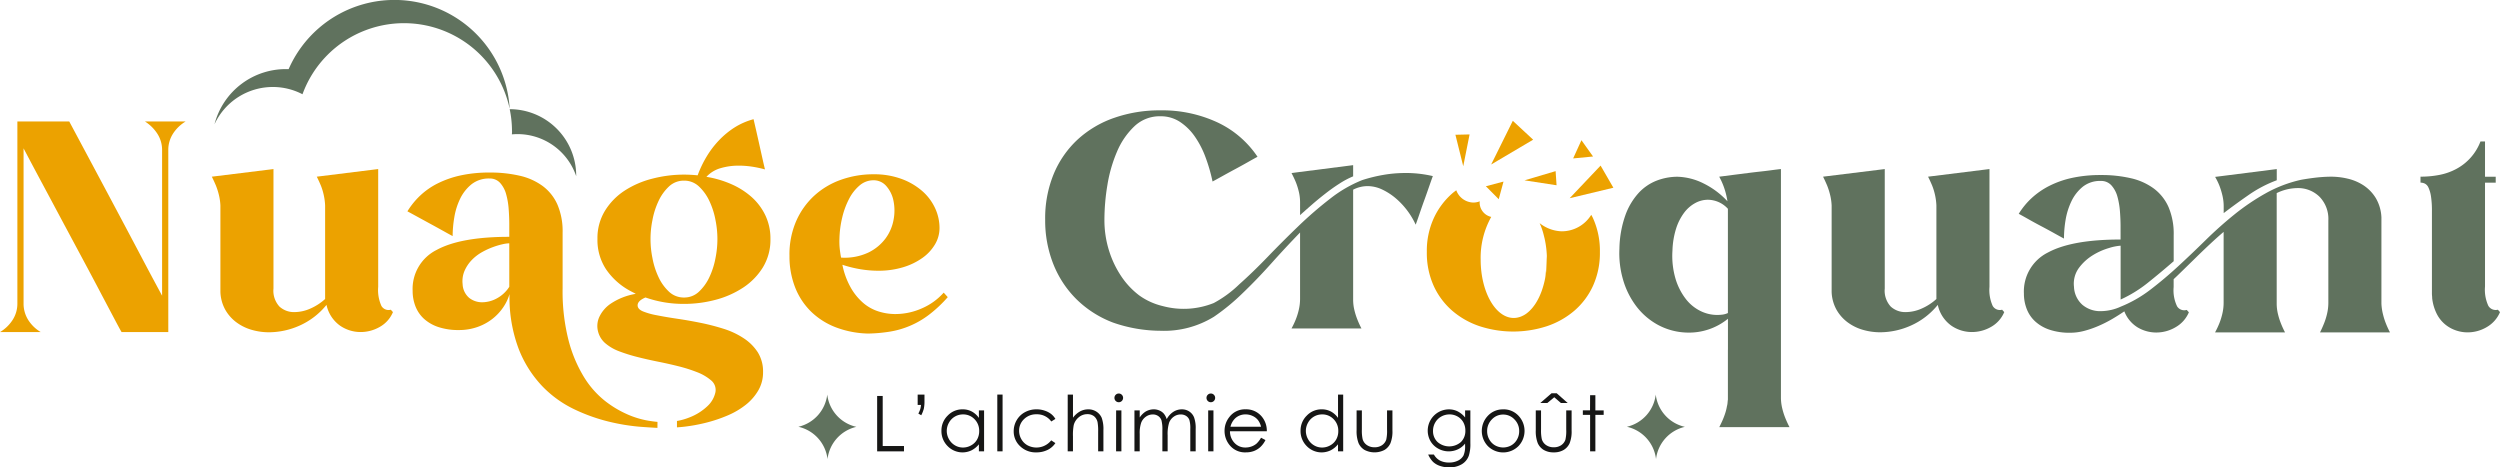
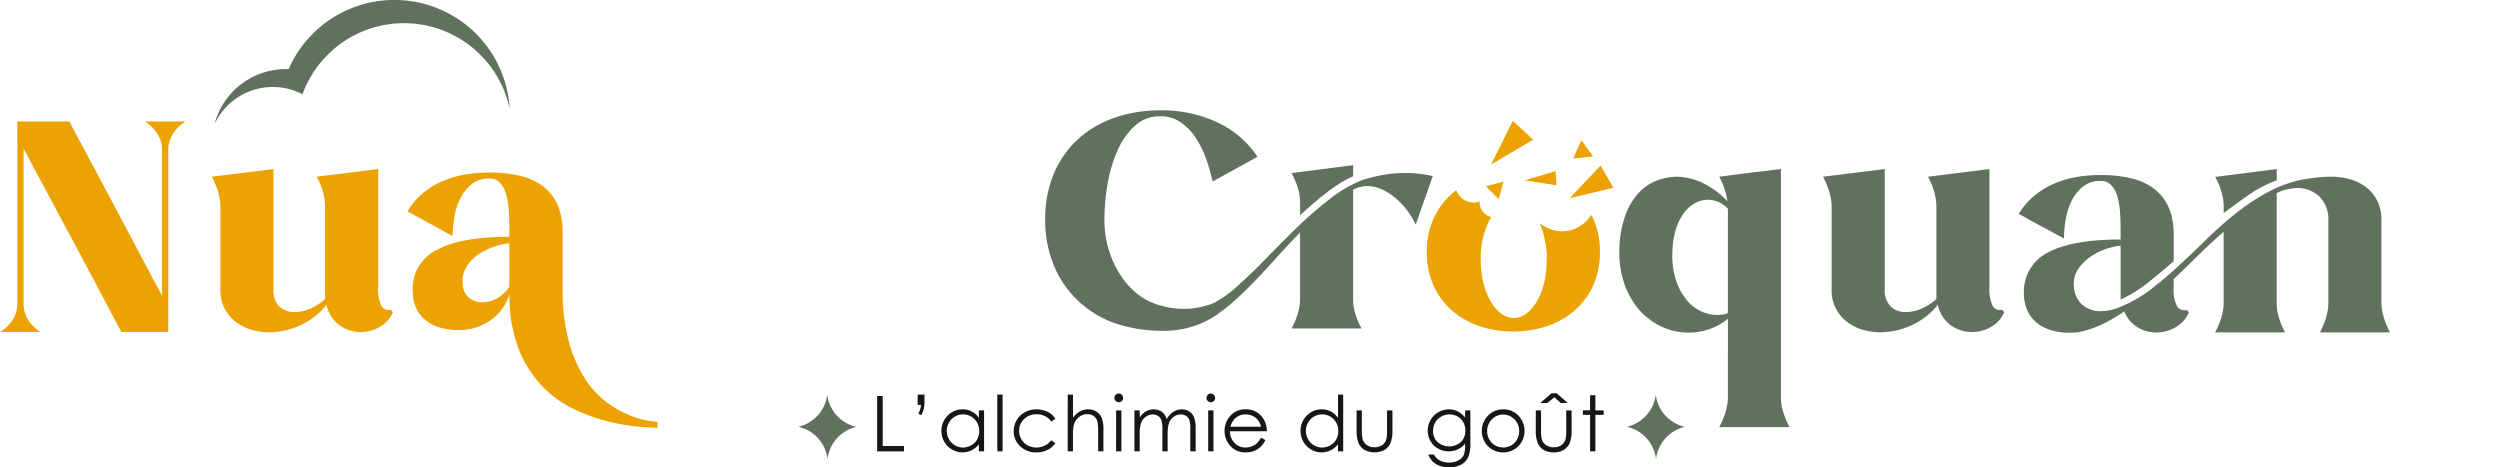
<svg xmlns="http://www.w3.org/2000/svg" width="241.022" height="45.059" viewBox="0 0 241.022 45.059">
  <defs>
    <clipPath id="clip-path">
      <rect id="Rectangle_17377" data-name="Rectangle 17377" width="241.022" height="45.059" transform="translate(0 0)" fill="none" />
    </clipPath>
  </defs>
  <g id="Groupe_9014" data-name="Groupe 9014" transform="translate(0 0)">
    <g id="Groupe_9013" data-name="Groupe 9013" clip-path="url(#clip-path)">
      <path id="Tracé_29695" data-name="Tracé 29695" d="M0,32.016a3.712,3.712,0,0,0,1.216-1.17,2.9,2.9,0,0,0,.459-1.607V11.709h5Q8.7,15.495,10.463,18.8l1.526,2.868q.769,1.446,1.458,2.754T14.708,26.8q.574,1.067.919,1.709V14.485a2.872,2.872,0,0,0-.466-1.606,3.9,3.9,0,0,0-1.19-1.17H17.9a3.712,3.712,0,0,0-1.216,1.17,2.9,2.9,0,0,0-.459,1.606V32.016h-4.5q-.069-.091-.586-1.067t-1.322-2.5q-.8-1.526-1.815-3.419L5.949,21.2q-1.035-1.94-2-3.74T2.272,14.3V29.239a2.949,2.949,0,0,0,.448,1.607,3.6,3.6,0,0,0,1.208,1.17Z" fill="#eca200" />
      <path id="Tracé_29696" data-name="Tracé 29696" d="M26.365,16.3V27.817a2.255,2.255,0,0,0,.582,1.744,2.079,2.079,0,0,0,1.451.528,3.817,3.817,0,0,0,1.507-.333,5.192,5.192,0,0,0,1.439-.929V19.809a5.718,5.718,0,0,0-.138-1.033,5.606,5.606,0,0,0-.275-.894c-.123-.291-.252-.574-.39-.849l5.92-.735V27.656a3.72,3.72,0,0,0,.31,1.836.8.8,0,0,0,.906.367l.207.23a2.926,2.926,0,0,1-1.262,1.422,3.691,3.691,0,0,1-1.882.5,3.481,3.481,0,0,1-1.962-.619,3.3,3.3,0,0,1-1.3-2,6.985,6.985,0,0,1-2.6,2,7.311,7.311,0,0,1-2.925.642,5.946,5.946,0,0,1-1.744-.252,4.577,4.577,0,0,1-1.469-.746,3.914,3.914,0,0,1-1.044-1.216,3.8,3.8,0,0,1-.447-1.687V19.809a5.243,5.243,0,0,0-.15-1.033,6.508,6.508,0,0,0-.286-.894q-.185-.437-.39-.849Z" fill="#eca200" />
-       <path id="Tracé_29697" data-name="Tracé 29697" d="M76.111,24.627a8.046,8.046,0,0,1,.643-3.3A7.306,7.306,0,0,1,78.5,18.867a7.527,7.527,0,0,1,2.582-1.537,9.249,9.249,0,0,1,3.132-.527,7.583,7.583,0,0,1,2.7.447,6.357,6.357,0,0,1,2,1.17,4.951,4.951,0,0,1,1.239,1.652,4.554,4.554,0,0,1,.425,1.916,3.073,3.073,0,0,1-.436,1.572,4.271,4.271,0,0,1-1.216,1.308,6.344,6.344,0,0,1-1.87.9,8.181,8.181,0,0,1-2.4.333,10.486,10.486,0,0,1-1.663-.138,11.8,11.8,0,0,1-1.779-.436,7.38,7.38,0,0,0,.8,2.191,5.569,5.569,0,0,0,1.2,1.48,4.221,4.221,0,0,0,1.48.826,5.378,5.378,0,0,0,1.629.253,6.3,6.3,0,0,0,2.559-.551,5.947,5.947,0,0,0,2.1-1.515l.39.437a12.435,12.435,0,0,1-1.824,1.709,8.45,8.45,0,0,1-3.775,1.618,14.777,14.777,0,0,1-2.064.183,9.326,9.326,0,0,1-3.052-.573,7.029,7.029,0,0,1-2.41-1.492,6.675,6.675,0,0,1-1.572-2.34,8.191,8.191,0,0,1-.562-3.121M80.93,23a6.66,6.66,0,0,0,.046,1.136q.069.516.114.7a5.4,5.4,0,0,0,2.639-.493,4.521,4.521,0,0,0,1.652-1.365,4.329,4.329,0,0,0,.769-1.8,4.689,4.689,0,0,0-.012-1.824,3.027,3.027,0,0,0-.688-1.412,1.6,1.6,0,0,0-1.239-.562,2.041,2.041,0,0,0-1.331.493,4.216,4.216,0,0,0-1.021,1.3,7.648,7.648,0,0,0-.665,1.813A9.573,9.573,0,0,0,80.93,23" fill="#eca200" />
      <path id="Tracé_29698" data-name="Tracé 29698" d="M166.585,33.705v4.809c-.015.107-.026.214-.034.321a1.639,1.639,0,0,1-.057.321,4.835,4.835,0,0,1-.2.78q-.126.367-.252.643t-.287.6h6.769a9.789,9.789,0,0,1-.413-.9,6.541,6.541,0,0,1-.287-.907,4.478,4.478,0,0,1-.126-1.067V16.3c-.031,0-.142.012-.333.035s-.43.054-.712.092-.6.076-.954.114-.713.081-1.08.127q-1.265.161-2.872.367a6.886,6.886,0,0,1,.6,1.468,7.111,7.111,0,0,1,.193.9,7.887,7.887,0,0,0-2.307-1.721,5.962,5.962,0,0,0-2.512-.642,5.588,5.588,0,0,0-1.985.367,4.673,4.673,0,0,0-1.756,1.193A6.406,6.406,0,0,0,156.7,20.75a10.2,10.2,0,0,0-.574,3.235,9.041,9.041,0,0,0,.356,2.995,7.791,7.791,0,0,0,1.273,2.547,6.556,6.556,0,0,0,2.077,1.789,6.211,6.211,0,0,0,2.765.746,5.942,5.942,0,0,0,3.992-1.33v2.973Zm-.518-3.375a4.2,4.2,0,0,1-.542.034,3.648,3.648,0,0,1-1.578-.378,4.048,4.048,0,0,1-1.418-1.159,5.984,5.984,0,0,1-.99-1.939,7.832,7.832,0,0,1-.3-2.719,7.823,7.823,0,0,1,.345-2.111,5.166,5.166,0,0,1,.772-1.537,3.321,3.321,0,0,1,1.072-.941,2.557,2.557,0,0,1,1.221-.322,2.641,2.641,0,0,1,1.936.872V30.181a1.842,1.842,0,0,1-.518.149" fill="#60725e" />
      <path id="Tracé_29699" data-name="Tracé 29699" d="M181.707,16.3V27.817a2.255,2.255,0,0,0,.582,1.744,2.079,2.079,0,0,0,1.451.528,3.817,3.817,0,0,0,1.507-.333,5.192,5.192,0,0,0,1.439-.929V19.809a5.719,5.719,0,0,0-.138-1.033,5.605,5.605,0,0,0-.275-.894c-.123-.291-.252-.574-.39-.849l5.92-.735V27.656a3.72,3.72,0,0,0,.31,1.836.8.8,0,0,0,.906.367l.207.23a2.926,2.926,0,0,1-1.262,1.422,3.691,3.691,0,0,1-1.882.5,3.481,3.481,0,0,1-1.962-.619,3.3,3.3,0,0,1-1.3-2,6.985,6.985,0,0,1-2.605,2,7.311,7.311,0,0,1-2.925.642,5.946,5.946,0,0,1-1.744-.252,4.577,4.577,0,0,1-1.469-.746,3.914,3.914,0,0,1-1.044-1.216,3.8,3.8,0,0,1-.447-1.687V19.809a5.242,5.242,0,0,0-.15-1.033,6.511,6.511,0,0,0-.286-.894q-.185-.437-.39-.849Z" fill="#60725e" />
      <path id="Tracé_29700" data-name="Tracé 29700" d="M194.625,20.612a7.211,7.211,0,0,1,1.228-1.5,7.535,7.535,0,0,1,1.7-1.182,9.125,9.125,0,0,1,2.214-.78,12.876,12.876,0,0,1,2.777-.275,12.484,12.484,0,0,1,2.9.31,5.934,5.934,0,0,1,2.215,1,4.49,4.49,0,0,1,1.411,1.789,6.554,6.554,0,0,1,.493,2.685v2.524q-1.239,1.078-2.489,2.077a12.38,12.38,0,0,1-2.627,1.618V23.687a4.84,4.84,0,0,0-1.1.218,6.333,6.333,0,0,0-1.561.688,4.8,4.8,0,0,0-1.353,1.228,2.572,2.572,0,0,0-.482,1.835,2.442,2.442,0,0,0,.8,1.721,2.66,2.66,0,0,0,1.813.62,4.7,4.7,0,0,0,1.9-.436,12.126,12.126,0,0,0,2.846-1.629q1.353-1.033,2.673-2.249t2.65-2.524q1.33-1.308,2.765-2.467a21.674,21.674,0,0,1,3.029-2.053,12.605,12.605,0,0,1,3.43-1.308c.428-.077.865-.141,1.308-.195s.9-.088,1.377-.1a6.943,6.943,0,0,1,1.778.183,4.753,4.753,0,0,1,1.584.677,3.9,3.9,0,0,1,1.159,1.227,4,4,0,0,1,.527,1.836v8.307a5.079,5.079,0,0,0,.15,1.032,6.347,6.347,0,0,0,.286.9,8.858,8.858,0,0,0,.39.849h-6.746c.138-.275.267-.566.39-.872a6.227,6.227,0,0,0,.287-.918,4.62,4.62,0,0,0,.126-1.078V21.255a3.064,3.064,0,0,0-.849-2.284,2.945,2.945,0,0,0-2.157-.837,4.654,4.654,0,0,0-1.973.482V29.263a4.239,4.239,0,0,0,.126,1.032,6.473,6.473,0,0,0,.287.9,8.622,8.622,0,0,0,.39.849h-6.746a7.868,7.868,0,0,0,.413-.872,6.225,6.225,0,0,0,.287-.918,4.673,4.673,0,0,0,.126-1.078V22.356q-.62.528-1.308,1.17t-1.342,1.285l-1.228,1.2q-.574.563-.941.906v.757a3.564,3.564,0,0,0,.333,1.859.813.813,0,0,0,.929.344l.207.23a2.982,2.982,0,0,1-1.274,1.434,3.65,3.65,0,0,1-1.87.516,3.511,3.511,0,0,1-1.778-.482,3.132,3.132,0,0,1-1.3-1.56q-.573.39-1.2.757a12.018,12.018,0,0,1-1.3.654,9.683,9.683,0,0,1-1.353.47,5.3,5.3,0,0,1-1.377.184,6.064,6.064,0,0,1-1.962-.287,3.87,3.87,0,0,1-1.388-.792,3.189,3.189,0,0,1-.826-1.2,4.059,4.059,0,0,1-.276-1.5,4.187,4.187,0,0,1,2.318-3.958q2.317-1.251,7-1.251V21.828q0-.664-.058-1.434a7.355,7.355,0,0,0-.241-1.423,2.7,2.7,0,0,0-.574-1.089,1.317,1.317,0,0,0-1.032-.437,2.666,2.666,0,0,0-1.744.563,4.033,4.033,0,0,0-1.09,1.4,6.679,6.679,0,0,0-.562,1.8A10.938,10.938,0,0,0,198.985,23q-.344-.183-.941-.516t-1.25-.677q-.654-.344-1.239-.677c-.391-.221-.7-.393-.93-.516M219.5,16.3v1.079a12.125,12.125,0,0,0-2.685,1.4q-1.261.873-2.432,1.767V19.9a4.535,4.535,0,0,0-.126-1.067,7.515,7.515,0,0,0-.276-.907,6.328,6.328,0,0,0-.424-.872Z" fill="#60725e" />
-       <path id="Tracé_29701" data-name="Tracé 29701" d="M235.194,16.86a5.728,5.728,0,0,0,1.617-.574,5.015,5.015,0,0,0,2.329-2.65h.437v3.4h1.032v.574h-1.032v10.02a3.7,3.7,0,0,0,.32,1.851.823.823,0,0,0,.919.378l.206.23a3,3,0,0,1-1.262,1.437,3.625,3.625,0,0,1-1.881.517,3.44,3.44,0,0,1-1.136-.2,3.291,3.291,0,0,1-1.033-.587,3.192,3.192,0,0,1-.791-1.011,4.477,4.477,0,0,1-.436-1.494c0-.076-.005-.153-.012-.229a2.235,2.235,0,0,1-.012-.231V20.387a9.172,9.172,0,0,0-.091-1.46,3.132,3.132,0,0,0-.241-.838.784.784,0,0,0-.356-.391,1.009,1.009,0,0,0-.413-.092v-.574a9.45,9.45,0,0,0,1.836-.172" fill="#60725e" />
      <path id="Tracé_29702" data-name="Tracé 29702" d="M63.387,40.674c-.259-.024-.554-.063-.893-.117a8.616,8.616,0,0,1-2.005-.608A10.04,10.04,0,0,1,58.3,38.63a8.8,8.8,0,0,1-2.012-2.3,13.057,13.057,0,0,1-1.475-3.522,19.086,19.086,0,0,1-.572-5V22.418a6.528,6.528,0,0,0-.495-2.684,4.485,4.485,0,0,0-1.414-1.79,5.953,5.953,0,0,0-2.219-1,12.54,12.54,0,0,0-2.909-.31,12.924,12.924,0,0,0-2.782.275,9.411,9.411,0,0,0-2.216.769,7.035,7.035,0,0,0-1.7,1.182,7.424,7.424,0,0,0-1.228,1.514q.344.185.929.505l1.239.677q.654.355,1.251.688t.941.517a11.157,11.157,0,0,1,.16-1.8,6.51,6.51,0,0,1,.563-1.8,4.055,4.055,0,0,1,1.089-1.388,2.668,2.668,0,0,1,1.744-.563,1.318,1.318,0,0,1,1.033.437,2.687,2.687,0,0,1,.573,1.089,7.206,7.206,0,0,1,.241,1.423q.057.769.058,1.434v1.239q-4.681,0-7,1.262a4.192,4.192,0,0,0-2.317,3.947,4.055,4.055,0,0,0,.275,1.5,3.212,3.212,0,0,0,.826,1.2,3.891,3.891,0,0,0,1.388.791,6.043,6.043,0,0,0,1.963.287,5.3,5.3,0,0,0,1.812-.3,5.055,5.055,0,0,0,1.446-.792,4.881,4.881,0,0,0,1.032-1.113,4.528,4.528,0,0,0,.6-1.262,14.031,14.031,0,0,0,.883,5.289,11.007,11.007,0,0,0,2.272,3.591,10.647,10.647,0,0,0,3.086,2.226,17.056,17.056,0,0,0,3.339,1.193,19.428,19.428,0,0,0,3.017.494c.663.049,1.215.085,1.662.106ZM49.1,27.65a3.241,3.241,0,0,1-1.194,1.113,2.965,2.965,0,0,1-1.4.378,2,2,0,0,1-1.274-.424,1.831,1.831,0,0,1-.631-1.32,2.535,2.535,0,0,1,.184-1.284,3.527,3.527,0,0,1,.677-1.022,4.226,4.226,0,0,1,.964-.757,7.13,7.13,0,0,1,1.067-.5,7.208,7.208,0,0,1,.952-.286,3.353,3.353,0,0,1,.654-.092Z" fill="#eca200" />
-       <path id="Tracé_29703" data-name="Tracé 29703" d="M71.683,32.6a7.678,7.678,0,0,0-1.938-.907,21.736,21.736,0,0,0-2.226-.573q-1.135-.229-2.226-.39T63.354,30.4a6.937,6.937,0,0,1-1.366-.379q-.516-.218-.516-.585,0-.437.758-.757a11.017,11.017,0,0,0,3.717.619A11.723,11.723,0,0,0,69,28.9a8.964,8.964,0,0,0,2.661-1.182,6.3,6.3,0,0,0,1.894-1.951,5.1,5.1,0,0,0,.722-2.73,5.18,5.18,0,0,0-.493-2.283,5.611,5.611,0,0,0-1.331-1.767,7.4,7.4,0,0,0-1.962-1.239,9.9,9.9,0,0,0-2.386-.7,2.961,2.961,0,0,1,1.377-.838,6.048,6.048,0,0,1,1.7-.24,8.58,8.58,0,0,1,1.342.1,10.826,10.826,0,0,1,1.227.264q-.092-.367-.24-1.033t-.31-1.388c-.108-.482-.21-.941-.31-1.377s-.18-.784-.241-1.044a6.666,6.666,0,0,0-1.836.8,8.041,8.041,0,0,0-1.5,1.239,8.943,8.943,0,0,0-1.194,1.572,10.511,10.511,0,0,0-.86,1.8q-.688-.068-1.308-.068a12.148,12.148,0,0,0-3.064.39,8.919,8.919,0,0,0-2.673,1.158,6.184,6.184,0,0,0-1.892,1.939,5.04,5.04,0,0,0-.723,2.708,5.118,5.118,0,0,0,.825,2.925,6.562,6.562,0,0,0,2.226,2.031c.107.062.214.119.321.172s.215.111.322.172a6.117,6.117,0,0,0-2.425.953,3.161,3.161,0,0,0-1.121,1.342,2.1,2.1,0,0,0-.079,1.377,2.192,2.192,0,0,0,.674,1.078,4.457,4.457,0,0,0,1.361.792,15.875,15.875,0,0,0,1.763.55q.951.241,1.984.448t1.984.447a14.517,14.517,0,0,1,1.768.563,4.644,4.644,0,0,1,1.365.8,1.186,1.186,0,0,1,.4,1.158,2.561,2.561,0,0,1-.768,1.32,5.212,5.212,0,0,1-1.744,1.09,5.838,5.838,0,0,1-1.191.337v.617c.219-.018.435-.033.663-.059a16.385,16.385,0,0,0,2.18-.4,13.886,13.886,0,0,0,2.065-.7,7.513,7.513,0,0,0,1.744-1.032,4.915,4.915,0,0,0,1.2-1.389,3.433,3.433,0,0,0,.448-1.743,3.489,3.489,0,0,0-.516-1.928A4.64,4.64,0,0,0,71.683,32.6M62.9,21.225a7.431,7.431,0,0,1,.585-1.835,4.535,4.535,0,0,1,1.01-1.412,2.074,2.074,0,0,1,1.457-.562,2.046,2.046,0,0,1,1.434.562,4.551,4.551,0,0,1,1.01,1.412,7.516,7.516,0,0,1,.585,1.835,9.181,9.181,0,0,1,0,3.648,7.51,7.51,0,0,1-.585,1.836,4.535,4.535,0,0,1-1.01,1.411,2.043,2.043,0,0,1-1.434.563,2.071,2.071,0,0,1-1.457-.563,4.519,4.519,0,0,1-1.01-1.411,7.425,7.425,0,0,1-.585-1.836,9.132,9.132,0,0,1,0-3.648" fill="#eca200" />
      <path id="Tracé_29704" data-name="Tracé 29704" d="M79.78,44.26a3.624,3.624,0,0,0-2.809-3.115,3.623,3.623,0,0,0,2.783-3.108,3.623,3.623,0,0,0,2.809,3.115A3.621,3.621,0,0,0,79.78,44.26" fill="#60725e" />
-       <path id="Tracé_29705" data-name="Tracé 29705" d="M49.366,12.663c0,.1-.012.194-.015.292.165-.013.331-.025.5-.025a5.976,5.976,0,0,1,5.7,4.055l0-.053a6.413,6.413,0,0,0-6.406-6.406h-.005a10.446,10.446,0,0,1,.221,2.137" fill="#60725e" />
      <path id="Tracé_29706" data-name="Tracé 29706" d="M26.3,8.387a6.171,6.171,0,0,1,2.863.7,10.414,10.414,0,0,1,19.958,1.33l.013,0A11.131,11.131,0,0,0,27.826,6.668a7.1,7.1,0,0,0-7.147,5.312A6.193,6.193,0,0,1,26.3,8.387" fill="#60725e" />
      <path id="Tracé_29707" data-name="Tracé 29707" d="M149.136,25.029c0-.127-.014-.247-.018-.372a17.952,17.952,0,0,1-.158,2.2,9.565,9.565,0,0,0,.176-1.83" fill="#eca200" />
      <path id="Tracé_29708" data-name="Tracé 29708" d="M153.565,21c-.048-.1-.1-.192-.155-.289a3.341,3.341,0,0,1-2.84,1.589,3.582,3.582,0,0,1-2.136-.788,6.457,6.457,0,0,1,.273.714c.066.2.118.412.17.626.01.044.023.084.033.129a9.383,9.383,0,0,1,.226,2.047c0,.3-.018.6-.043.883,0,.031-.005.062-.008.093a8.572,8.572,0,0,1-.438,2.005l-.009.027c-.038.107-.079.211-.122.313l-.03.072c-.042.1-.085.193-.13.285l-.028.054a5.243,5.243,0,0,1-.322.559h0c-.042.063-.086.122-.13.181-.03.04-.06.081-.091.12s-.083.1-.125.147-.077.085-.117.125-.078.08-.118.117-.11.1-.167.143c-.031.024-.06.05-.091.073a2.672,2.672,0,0,1-.248.16c-.031.017-.062.031-.094.047-.062.032-.125.061-.188.086l-.1.037a2.015,2.015,0,0,1-.2.053c-.031.007-.062.015-.094.02a1.843,1.843,0,0,1-.3.027c-1.764,0-3.194-2.52-3.194-5.628a8.064,8.064,0,0,1,1.02-4.115,1.412,1.412,0,0,1-.366-.136l-.025-.013a1.421,1.421,0,0,1-.728-1.227c0-.043.008-.084.012-.126a1.732,1.732,0,0,1-.617.118,1.792,1.792,0,0,1-1.647-1.185c-.118.09-.24.176-.353.273a7.154,7.154,0,0,0-1.81,2.406,7.557,7.557,0,0,0-.676,3.265,7.712,7.712,0,0,0,.653,3.253A7.024,7.024,0,0,0,140,29.948a7.856,7.856,0,0,0,2.647,1.5,10.465,10.465,0,0,0,6.485,0,7.961,7.961,0,0,0,2.647-1.49,7.016,7.016,0,0,0,1.8-2.4,7.674,7.674,0,0,0,.665-3.265A7.615,7.615,0,0,0,153.565,21" fill="#eca200" />
      <path id="Tracé_29709" data-name="Tracé 29709" d="M146.976,17.386l3.09.475-.091-1.362Z" fill="#eca200" />
-       <path id="Tracé_29710" data-name="Tracé 29710" d="M141.07,16.026l.61-3.066-1.365.032Z" fill="#eca200" />
      <path id="Tracé_29711" data-name="Tracé 29711" d="M145.848,11.648l-2.087,4.212,4.047-2.393Z" fill="#eca200" />
      <path id="Tracé_29712" data-name="Tracé 29712" d="M152.465,13.518l-.8,1.755,1.92-.185Z" fill="#eca200" />
      <path id="Tracé_29713" data-name="Tracé 29713" d="M144.49,19.206l.461-1.7-1.7.449Z" fill="#eca200" />
      <path id="Tracé_29714" data-name="Tracé 29714" d="M154.311,15.965l-2.982,3.145,4.215-1.011Z" fill="#eca200" />
      <path id="Tracé_29715" data-name="Tracé 29715" d="M125.213,18.458a4.484,4.484,0,0,1,.126,1.067v1.216q.482-.435,1.1-.975t1.308-1.078q.688-.54,1.389-.987a8.253,8.253,0,0,1,1.319-.7V15.922l-5.943.758q.252.481.413.872a6.354,6.354,0,0,1,.287.906" fill="#60725e" />
      <path id="Tracé_29716" data-name="Tracé 29716" d="M135.481,16.68a12.276,12.276,0,0,0-2.123.183,14.944,14.944,0,0,0-2.03.5,12.533,12.533,0,0,0-3.1,1.8,37.192,37.192,0,0,0-3.063,2.651q-1.5,1.445-2.938,2.937t-2.741,2.65a10.958,10.958,0,0,1-2.467,1.813,7.776,7.776,0,0,1-4.922.294,6.4,6.4,0,0,1-2.27-1.032,7.614,7.614,0,0,1-1.71-1.813,9.486,9.486,0,0,1-1.193-2.489,9.835,9.835,0,0,1-.448-3.006,20.555,20.555,0,0,1,.287-3.328,13.631,13.631,0,0,1,.929-3.224,7.222,7.222,0,0,1,1.676-2.443,3.53,3.53,0,0,1,2.5-.964,3.363,3.363,0,0,1,1.87.528,5.3,5.3,0,0,1,1.435,1.4,8.787,8.787,0,0,1,1.044,2.007A16.135,16.135,0,0,1,116.9,17.5q.343-.183.94-.516t1.239-.677q.642-.344,1.228-.677t.929-.516a9.492,9.492,0,0,0-3.866-3.316,12.586,12.586,0,0,0-5.5-1.159,13.247,13.247,0,0,0-4.451.723,10.09,10.09,0,0,0-3.524,2.088,9.493,9.493,0,0,0-2.305,3.316,11.193,11.193,0,0,0-.826,4.406,11.408,11.408,0,0,0,.791,4.3,9.915,9.915,0,0,0,2.249,3.4,10.157,10.157,0,0,0,3.5,2.226,14.03,14.03,0,0,0,4.566.791,9.168,9.168,0,0,0,5.162-1.35,20.436,20.436,0,0,0,2.753-2.26q1.377-1.318,2.765-2.868t2.788-2.995V28.8a4.634,4.634,0,0,1-.126,1.079,6.349,6.349,0,0,1-.287.918,7.774,7.774,0,0,1-.413.872h6.746a8.622,8.622,0,0,1-.39-.849,6.517,6.517,0,0,1-.287-.9,4.253,4.253,0,0,1-.126-1.033v-10.6a3.062,3.062,0,0,1,1.377-.344,3.3,3.3,0,0,1,1.433.333,5.967,5.967,0,0,1,1.32.86,7.426,7.426,0,0,1,1.9,2.524q.138-.366.356-1.009c.146-.429.3-.876.471-1.343s.324-.91.47-1.331.264-.753.355-1a11.524,11.524,0,0,0-2.661-.3" fill="#60725e" />
      <path id="Tracé_29717" data-name="Tracé 29717" d="M159.655,44.26a3.624,3.624,0,0,0-2.809-3.115,3.623,3.623,0,0,0,2.783-3.108,3.623,3.623,0,0,0,2.809,3.115,3.621,3.621,0,0,0-2.783,3.108" fill="#60725e" />
      <path id="Tracé_29718" data-name="Tracé 29718" d="M84.565,38.174H85.1V43h2.053v.515H84.565Z" fill="#161615" />
      <path id="Tracé_29719" data-name="Tracé 29719" d="M88.816,40.033l-.279-.16a3.041,3.041,0,0,0,.185-.432,2.119,2.119,0,0,0,.069-.4h-.32v-1h.657v.625a3.355,3.355,0,0,1-.063.735,3.033,3.033,0,0,1-.249.633" fill="#161615" />
      <path id="Tracé_29720" data-name="Tracé 29720" d="M94.874,39.565v3.948h-.5v-.679a2.174,2.174,0,0,1-.717.585,2,2,0,0,1-2.3-.412,2.038,2.038,0,0,1-.594-1.479,2,2,0,0,1,.6-1.459,1.951,1.951,0,0,1,1.44-.606,1.861,1.861,0,0,1,.88.207,2,2,0,0,1,.691.62v-.725Zm-2.03.388a1.53,1.53,0,0,0-1.354.794,1.6,1.6,0,0,0,0,1.595,1.549,1.549,0,0,0,.574.592,1.5,1.5,0,0,0,.774.212,1.574,1.574,0,0,0,.79-.21,1.47,1.47,0,0,0,.575-.569,1.623,1.623,0,0,0,.2-.808,1.573,1.573,0,0,0-.451-1.146,1.5,1.5,0,0,0-1.111-.46" fill="#161615" />
      <rect id="Rectangle_17376" data-name="Rectangle 17376" width="0.508" height="5.473" transform="translate(96.149 38.04)" fill="#161615" />
      <path id="Tracé_29721" data-name="Tracé 29721" d="M101.753,40.385l-.4.25a1.688,1.688,0,0,0-1.425-.693,1.646,1.646,0,0,0-1.2.464,1.515,1.515,0,0,0-.477,1.127,1.6,1.6,0,0,0,.219.812,1.534,1.534,0,0,0,.6.591,1.82,1.82,0,0,0,2.278-.483l.4.265a1.91,1.91,0,0,1-.76.662,2.442,2.442,0,0,1-1.087.234,2.144,2.144,0,0,1-1.553-.595,1.932,1.932,0,0,1-.618-1.447,2.074,2.074,0,0,1,.289-1.066,2.031,2.031,0,0,1,.793-.767,2.31,2.31,0,0,1,1.129-.276,2.4,2.4,0,0,1,.756.12,2.125,2.125,0,0,1,.619.312,1.7,1.7,0,0,1,.432.49" fill="#161615" />
      <path id="Tracé_29722" data-name="Tracé 29722" d="M102.937,38.04h.508v2.232a2.159,2.159,0,0,1,.679-.608,1.654,1.654,0,0,1,.8-.2,1.4,1.4,0,0,1,.785.225,1.341,1.341,0,0,1,.507.6,3.2,3.2,0,0,1,.163,1.188v2.033h-.508V41.629a4.858,4.858,0,0,0-.054-.911,1.031,1.031,0,0,0-.343-.589,1.016,1.016,0,0,0-.652-.2,1.253,1.253,0,0,0-.825.305,1.417,1.417,0,0,0-.481.755,5.156,5.156,0,0,0-.073,1.074v1.448h-.508Z" fill="#161615" />
      <path id="Tracé_29723" data-name="Tracé 29723" d="M107.854,37.939a.4.4,0,0,1,.3.123.41.41,0,0,1,.122.3.417.417,0,0,1-.834,0,.41.41,0,0,1,.122-.3.4.4,0,0,1,.293-.123m-.252,1.626h.508v3.948H107.6Z" fill="#161615" />
      <path id="Tracé_29724" data-name="Tracé 29724" d="M109.37,39.565h.508v.682a2,2,0,0,1,.545-.552,1.553,1.553,0,0,1,.81-.232,1.347,1.347,0,0,1,.545.113,1.18,1.18,0,0,1,.422.3,1.626,1.626,0,0,1,.283.536,1.871,1.871,0,0,1,.634-.706,1.5,1.5,0,0,1,.818-.242,1.281,1.281,0,0,1,.722.207,1.234,1.234,0,0,1,.465.577,3.065,3.065,0,0,1,.152,1.11v2.156h-.519V41.357a2.823,2.823,0,0,0-.09-.872.788.788,0,0,0-.309-.383.922.922,0,0,0-.523-.145,1.134,1.134,0,0,0-.674.217,1.25,1.25,0,0,0-.447.581,3.682,3.682,0,0,0-.141,1.212v1.546h-.508V41.492a3.48,3.48,0,0,0-.089-.971.819.819,0,0,0-.311-.41.892.892,0,0,0-.526-.154,1.136,1.136,0,0,0-.659.212,1.26,1.26,0,0,0-.453.572,3.077,3.077,0,0,0-.147,1.1v1.673h-.508Z" fill="#161615" />
      <path id="Tracé_29725" data-name="Tracé 29725" d="M116.729,37.939a.4.4,0,0,1,.3.123.41.41,0,0,1,.122.3.417.417,0,0,1-.834,0,.41.41,0,0,1,.122-.3.4.4,0,0,1,.293-.123m-.252,1.626h.508v3.948h-.508Z" fill="#161615" />
      <path id="Tracé_29726" data-name="Tracé 29726" d="M121.574,42.2l.428.226a2.331,2.331,0,0,1-.487.667,1.952,1.952,0,0,1-.621.387,2.17,2.17,0,0,1-.78.132,1.891,1.891,0,0,1-1.512-.633,2.138,2.138,0,0,1-.544-1.432,2.109,2.109,0,0,1,.461-1.339,1.885,1.885,0,0,1,1.565-.747,1.948,1.948,0,0,1,1.613.765,2.139,2.139,0,0,1,.436,1.35H118.58a1.61,1.61,0,0,0,.44,1.128,1.4,1.4,0,0,0,1.05.44,1.686,1.686,0,0,0,.587-.1,1.537,1.537,0,0,0,.485-.278,2.385,2.385,0,0,0,.432-.561m0-1.063a1.693,1.693,0,0,0-.3-.649,1.406,1.406,0,0,0-.514-.393,1.579,1.579,0,0,0-.672-.148,1.446,1.446,0,0,0-1,.374,1.68,1.68,0,0,0-.462.816Z" fill="#161615" />
      <path id="Tracé_29727" data-name="Tracé 29727" d="M129.495,38.04v5.473h-.5v-.679a2.184,2.184,0,0,1-.717.585,2,2,0,0,1-2.3-.412,2.041,2.041,0,0,1-.593-1.479,2,2,0,0,1,.6-1.459,1.951,1.951,0,0,1,1.44-.606,1.858,1.858,0,0,1,.88.207,2,2,0,0,1,.692.62V38.04Zm-2.031,1.913a1.53,1.53,0,0,0-1.354.794,1.6,1.6,0,0,0,0,1.595,1.551,1.551,0,0,0,.575.592,1.493,1.493,0,0,0,.774.212,1.579,1.579,0,0,0,.79-.21,1.468,1.468,0,0,0,.574-.569,1.612,1.612,0,0,0,.2-.808,1.573,1.573,0,0,0-.451-1.146,1.492,1.492,0,0,0-1.111-.46" fill="#161615" />
      <path id="Tracé_29728" data-name="Tracé 29728" d="M130.788,39.565h.508v1.843a3.9,3.9,0,0,0,.073.929,1.028,1.028,0,0,0,.416.574,1.262,1.262,0,0,0,.732.21,1.235,1.235,0,0,0,.721-.2,1.049,1.049,0,0,0,.409-.538,3.816,3.816,0,0,0,.076-.97V39.565h.52V41.5a3.062,3.062,0,0,1-.192,1.23,1.449,1.449,0,0,1-.573.648,2.09,2.09,0,0,1-1.922,0,1.445,1.445,0,0,1-.578-.653,3.2,3.2,0,0,1-.19-1.262Z" fill="#161615" />
      <path id="Tracé_29729" data-name="Tracé 29729" d="M141.247,39.565h.509v3.146a3.708,3.708,0,0,1-.146,1.216,1.578,1.578,0,0,1-.693.838,2.279,2.279,0,0,1-1.187.294,2.72,2.72,0,0,1-.913-.144,1.832,1.832,0,0,1-.658-.385,2.323,2.323,0,0,1-.468-.708h.551a1.467,1.467,0,0,0,.582.58,1.867,1.867,0,0,0,.883.189,1.822,1.822,0,0,0,.877-.194,1.189,1.189,0,0,0,.511-.486,2.182,2.182,0,0,0,.152-.946v-.2a1.927,1.927,0,0,1-.7.557,2.082,2.082,0,0,1-1.9-.076,1.93,1.93,0,0,1-.742-.728,2.053,2.053,0,0,1,1.781-3.052,1.888,1.888,0,0,1,.826.183,2.266,2.266,0,0,1,.739.6Zm-1.5.388a1.621,1.621,0,0,0-.8.208,1.519,1.519,0,0,0-.58.578,1.58,1.58,0,0,0-.211.8,1.436,1.436,0,0,0,.436,1.074,1.716,1.716,0,0,0,2.256,0,1.488,1.488,0,0,0,.425-1.107,1.607,1.607,0,0,0-.2-.8,1.43,1.43,0,0,0-.556-.554,1.546,1.546,0,0,0-.772-.2" fill="#161615" />
      <path id="Tracé_29730" data-name="Tracé 29730" d="M144.921,39.463a1.958,1.958,0,0,1,1.513.66A2.12,2.12,0,0,1,146.4,43a2.087,2.087,0,0,1-2.965,0,2.115,2.115,0,0,1-.032-2.869,1.957,1.957,0,0,1,1.516-.664m0,.5a1.465,1.465,0,0,0-1.089.468,1.564,1.564,0,0,0-.456,1.133,1.6,1.6,0,0,0,.208.8,1.467,1.467,0,0,0,.561.571,1.59,1.59,0,0,0,1.551,0,1.467,1.467,0,0,0,.561-.571,1.6,1.6,0,0,0,.208-.8,1.561,1.561,0,0,0-.457-1.133,1.468,1.468,0,0,0-1.087-.468" fill="#161615" />
      <path id="Tracé_29731" data-name="Tracé 29731" d="M148.062,39.564h.508v1.844a3.958,3.958,0,0,0,.073.929,1.034,1.034,0,0,0,.416.573,1.26,1.26,0,0,0,.733.211,1.242,1.242,0,0,0,.721-.2,1.051,1.051,0,0,0,.409-.539,3.806,3.806,0,0,0,.076-.969V39.564h.519V41.5a3.061,3.061,0,0,1-.191,1.23,1.449,1.449,0,0,1-.573.648,1.811,1.811,0,0,1-.96.234,1.83,1.83,0,0,1-.963-.234,1.443,1.443,0,0,1-.577-.653,3.189,3.189,0,0,1-.191-1.261Zm1.517-1.647h.505l1.052.933h-.653l-.639-.552-.665.552H148.5Z" fill="#161615" />
      <path id="Tracé_29732" data-name="Tracé 29732" d="M153.3,38.1h.508v1.466h.8V40h-.8v3.51H153.3V40H152.6v-.439h.693Z" fill="#161615" />
    </g>
  </g>
</svg>